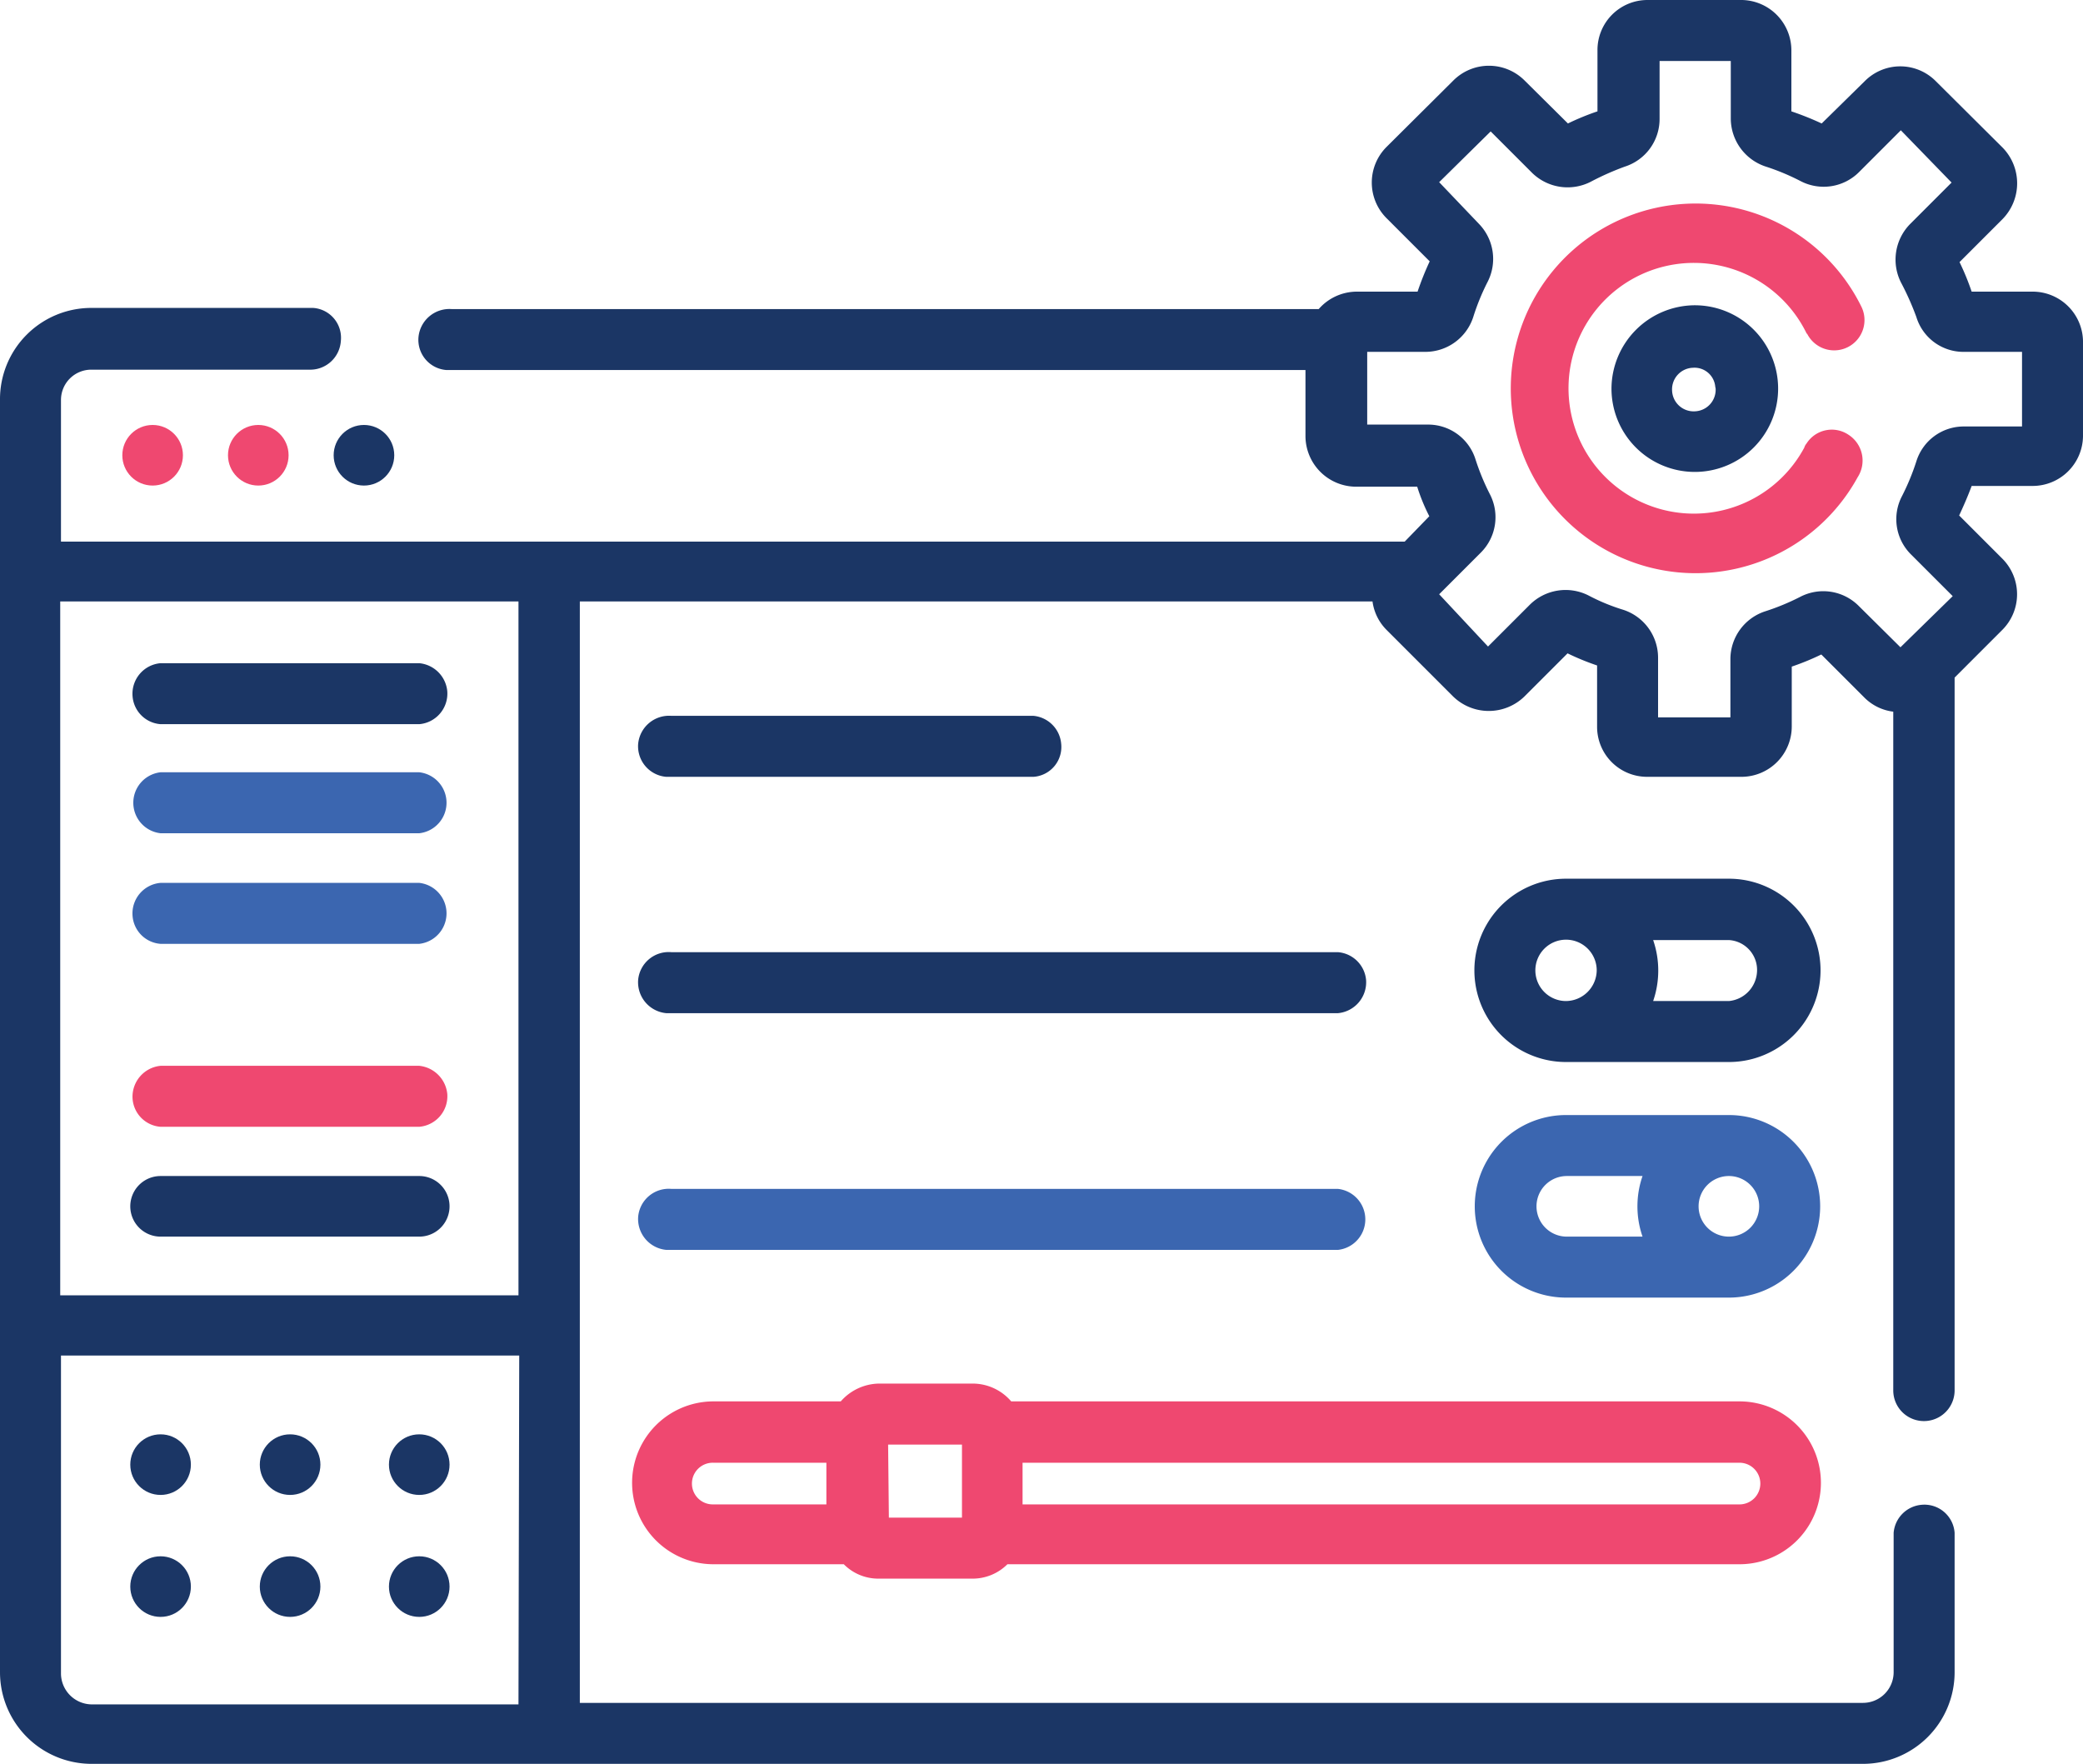
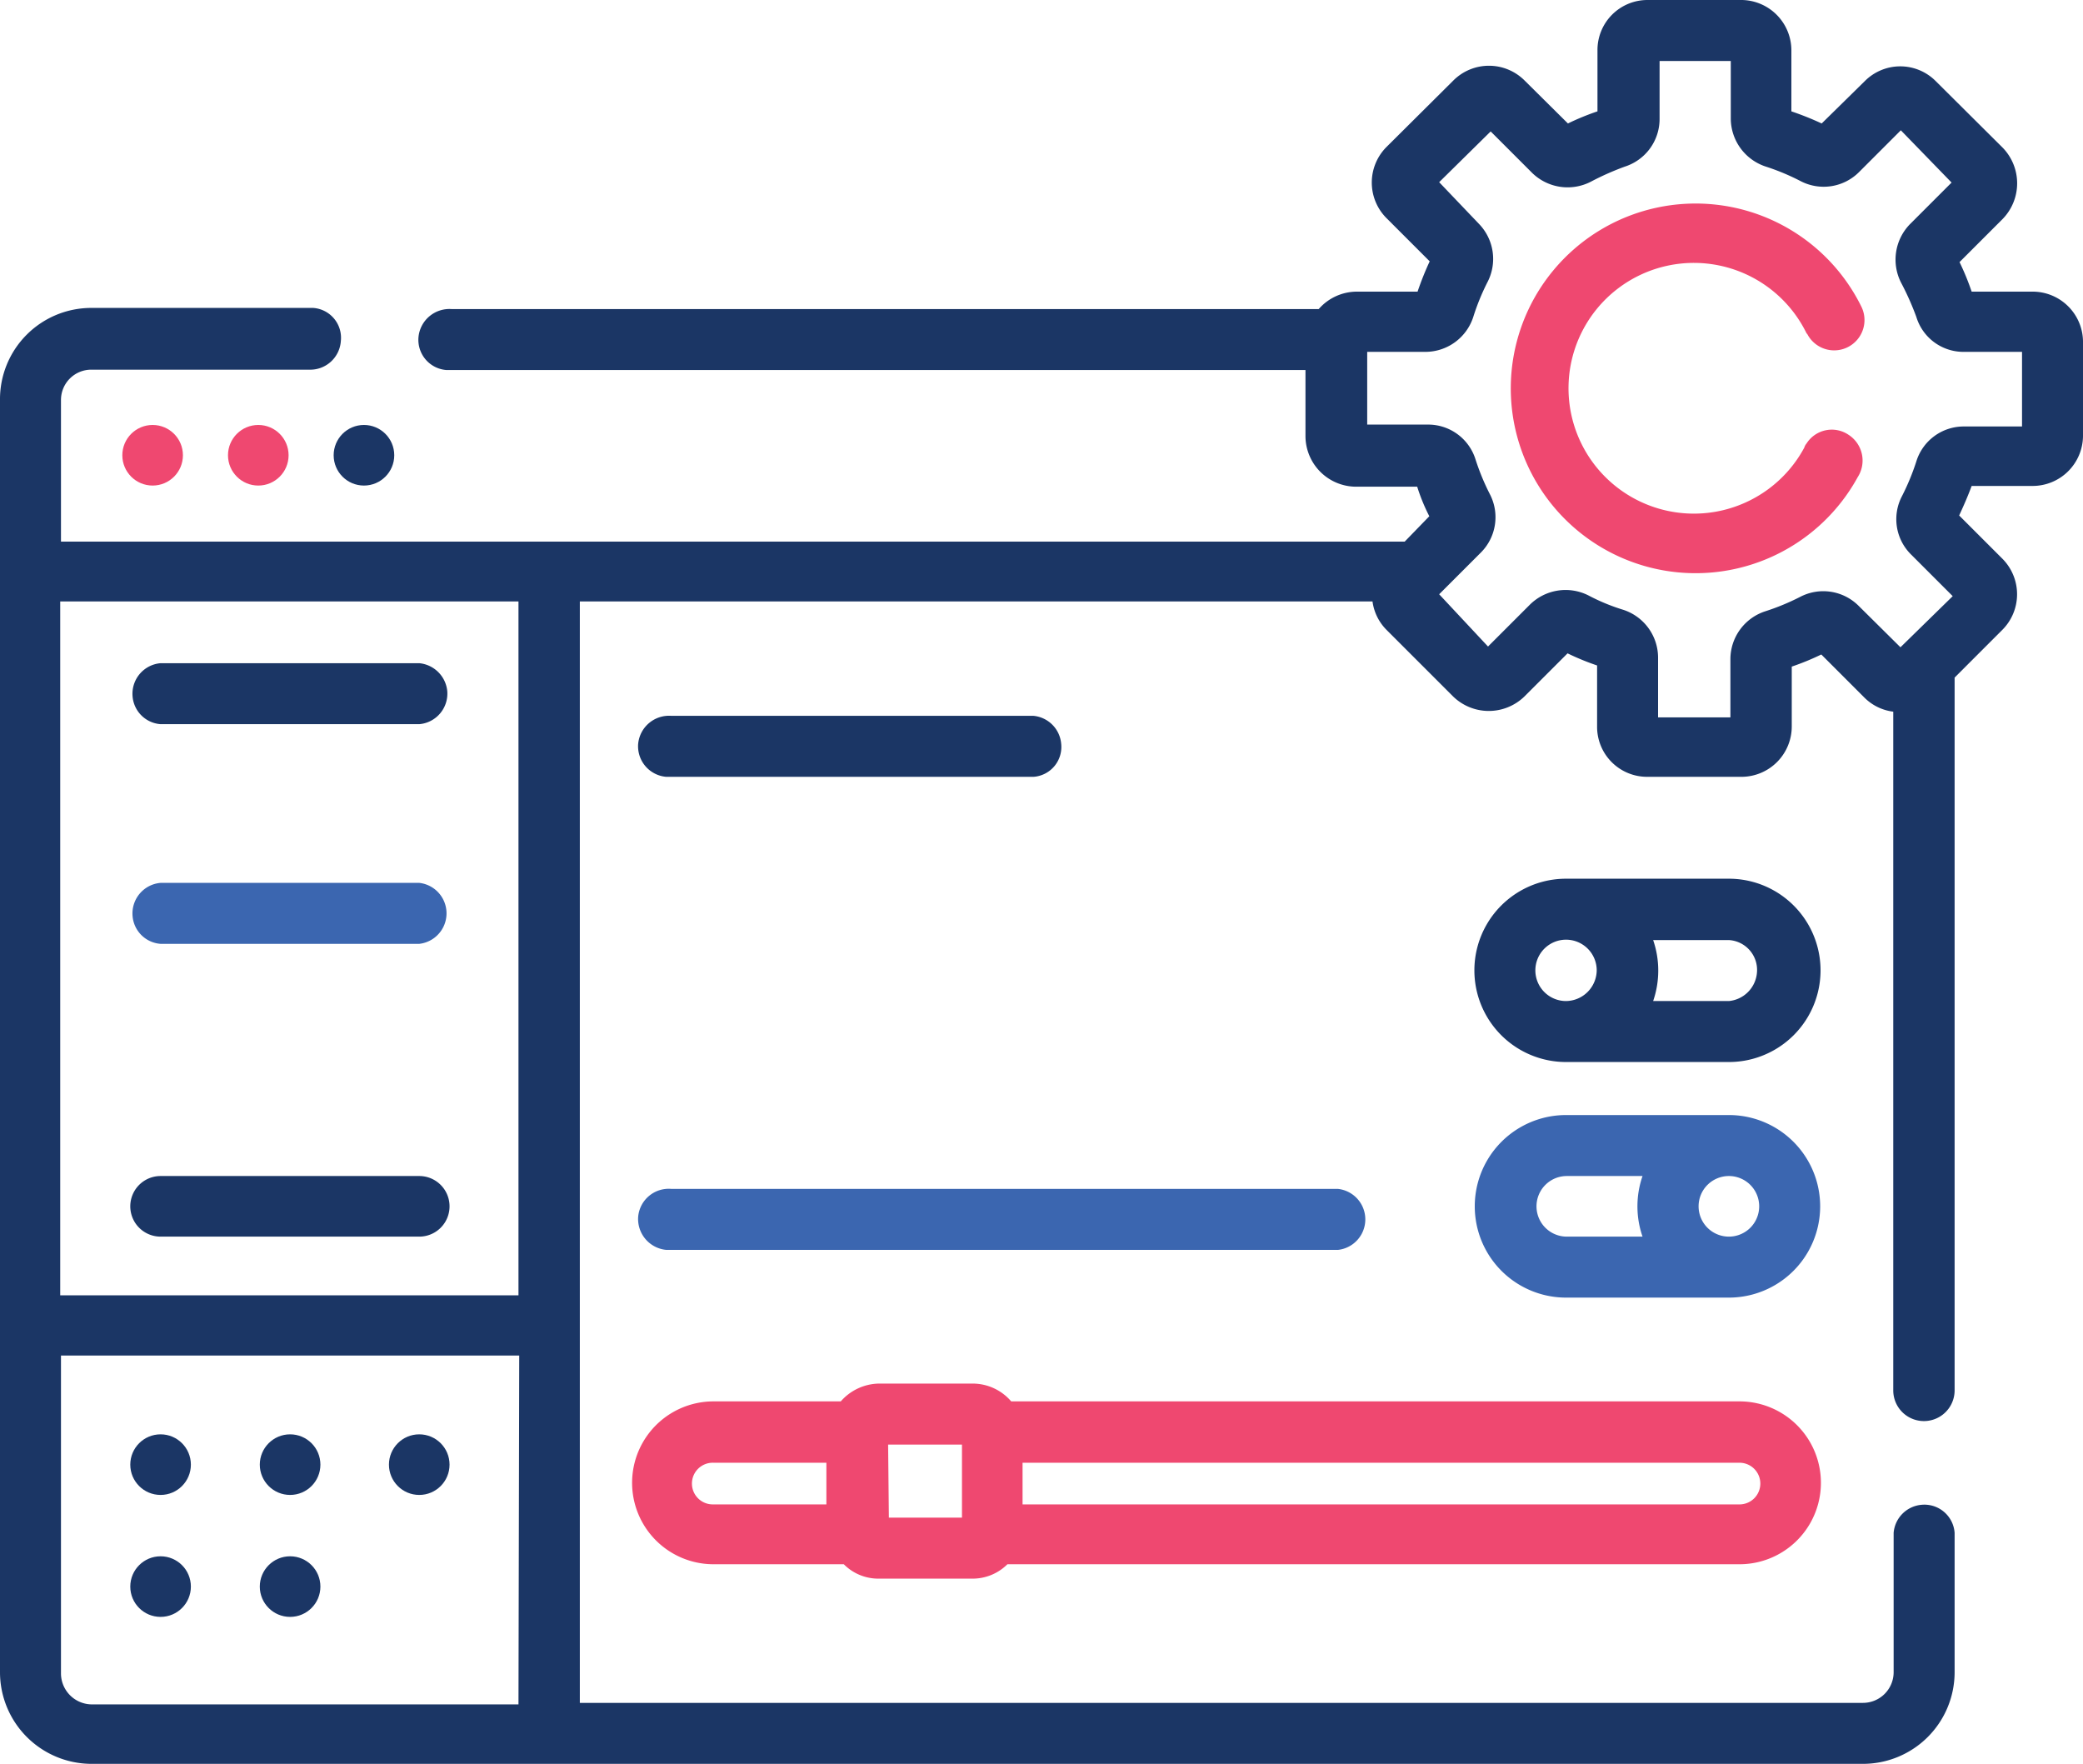
<svg xmlns="http://www.w3.org/2000/svg" viewBox="0 0 55 46.57">
  <defs>
    <style>.cls-1{fill:#ef4870;}.cls-2{fill:#1b3665;}.cls-3{fill:#3b66b0;}</style>
  </defs>
  <g id="Layer_2" data-name="Layer 2">
    <g id="Grid">
      <g id="Layer_2-2" data-name="Layer 2">
        <g id="Layer_1-2" data-name="Layer 1-2">
          <circle class="cls-1" cx="4.03" cy="12.02" r="0.8" />
          <circle class="cls-1" cx="6.82" cy="12.02" r="0.8" />
          <circle class="cls-2" cx="9.61" cy="12.02" r="0.8" />
          <path class="cls-2" d="M4.24,19.12h6.83a.81.81,0,0,0,.74-.87.82.82,0,0,0-.74-.74H4.24a.81.81,0,0,0-.74.87A.8.8,0,0,0,4.24,19.12Z" />
-           <path class="cls-3" d="M4.24,22h6.83a.81.81,0,0,0,0-1.61H4.24a.81.81,0,0,0,0,1.61Z" />
          <path class="cls-3" d="M4.24,24.92h6.83a.81.81,0,0,0,0-1.61H4.24a.81.81,0,0,0-.74.87A.8.8,0,0,0,4.24,24.92Z" />
-           <path class="cls-1" d="M4.24,29.75h6.83a.81.81,0,0,0,.74-.87.83.83,0,0,0-.74-.74H4.24A.82.82,0,0,0,3.5,29,.8.8,0,0,0,4.24,29.75Z" />
          <path class="cls-2" d="M4.24,32.65h6.83a.8.8,0,0,0,0-1.6H4.24a.8.8,0,1,0,0,1.6Z" />
          <path class="cls-2" d="M53.67,7.7H52.06a6.71,6.71,0,0,0-.32-.78l1.14-1.14a1.35,1.35,0,0,0,0-1.88L51.11,2.14a1.32,1.32,0,0,0-1.87,0h0L48.1,3.26a7.85,7.85,0,0,0-.8-.32V1.33A1.33,1.33,0,0,0,46,0h-2.5a1.32,1.32,0,0,0-1.32,1.33h0V2.94a6.71,6.71,0,0,0-.78.32L40.25,2.12a1.33,1.33,0,0,0-1.87,0h0L36.61,3.88a1.33,1.33,0,0,0,0,1.88L37.75,6.9a7.85,7.85,0,0,0-.32.8H35.82a1.34,1.34,0,0,0-1,.46H11.92a.82.82,0,0,0-.87.74.8.8,0,0,0,.74.87H34.47v1.75a1.34,1.34,0,0,0,1.33,1.33h1.62a4.9,4.9,0,0,0,.32.78l-.65.67H1.61V10.56a.8.8,0,0,1,.8-.8H8.16A.81.81,0,0,0,9,9a.79.79,0,0,0-.73-.87H2.41A2.41,2.41,0,0,0,0,10.56V44.15a2.42,2.42,0,0,0,2.41,2.42H49.19a2.42,2.42,0,0,0,2.42-2.42h0V40.47a.8.8,0,0,0-.87-.74.81.81,0,0,0-.74.74v3.68a.81.81,0,0,1-.81.81H15.31V15.88H36.24a1.31,1.31,0,0,0,.37.75l1.76,1.76a1.35,1.35,0,0,0,1.88,0l1.14-1.14a6.71,6.71,0,0,0,.78.32v1.61a1.32,1.32,0,0,0,1.32,1.33H46a1.33,1.33,0,0,0,1.31-1.33V17.6a6.71,6.71,0,0,0,.78-.32l1.14,1.14a1.3,1.3,0,0,0,.76.37V36.71a.81.81,0,0,0,1.62,0V17.89l1.26-1.26a1.33,1.33,0,0,0,0-1.88h0l-1.14-1.14c.12-.26.23-.51.33-.78h1.61A1.33,1.33,0,0,0,55,11.52h0V9A1.33,1.33,0,0,0,53.67,7.7ZM13.69,45H2.41a.82.82,0,0,1-.8-.81v-8.4h12.1Zm0-10.8H1.59V15.88h12.1Zm39.7-22.94H51.85a1.31,1.31,0,0,0-1.25.92,6.14,6.14,0,0,1-.38.92,1.31,1.31,0,0,0,.24,1.54l1.1,1.1-1.38,1.35L49.08,16a1.32,1.32,0,0,0-1.55-.24,6.14,6.14,0,0,1-.92.38,1.33,1.33,0,0,0-.92,1.26v1.54H43.78V17.37a1.33,1.33,0,0,0-.92-1.27,5.25,5.25,0,0,1-.92-.38,1.34,1.34,0,0,0-1.55.25l-1.1,1.1L38,15.69l1.1-1.1a1.32,1.32,0,0,0,.24-1.54,6.14,6.14,0,0,1-.38-.92,1.31,1.31,0,0,0-1.26-.92H36.1V9.29h1.53a1.33,1.33,0,0,0,1.27-.92,6,6,0,0,1,.37-.91,1.33,1.33,0,0,0-.22-1.55L38,4.81l1.36-1.34,1.1,1.1A1.34,1.34,0,0,0,42,4.8a7.25,7.25,0,0,1,.9-.4,1.32,1.32,0,0,0,.92-1.27V1.61H45.7V3.14a1.34,1.34,0,0,0,.93,1.26,6,6,0,0,1,.91.38,1.32,1.32,0,0,0,1.55-.24l1.1-1.1,1.34,1.38-1.1,1.1a1.34,1.34,0,0,0-.23,1.55,7.25,7.25,0,0,1,.4.9,1.3,1.3,0,0,0,1.26.92h1.53Z" />
          <path class="cls-1" d="M47.71,8.8a.8.8,0,0,0,1.44-.7,4.88,4.88,0,1,0-.1,4.5.81.81,0,0,0-.24-1.12.79.79,0,0,0-1.11.23.3.3,0,0,0-.06.11,3.31,3.31,0,1,1,.07-3Z" />
-           <path class="cls-2" d="M42.55,10.26a2.2,2.2,0,1,0,2.2-2.2A2.21,2.21,0,0,0,42.55,10.26Zm2.75,0a.57.57,0,0,1-.55.6.57.57,0,0,1-.6-.55.57.57,0,0,1,.55-.6h0a.55.55,0,0,1,.59.5v0Z" />
          <path class="cls-3" d="M17.73,33h17.6a.81.81,0,0,0,0-1.61H17.73a.81.81,0,0,0-.88.74.82.82,0,0,0,.74.87Z" />
          <circle class="cls-2" cx="4.24" cy="38.67" r="0.8" />
          <circle class="cls-2" cx="11.07" cy="38.67" r="0.8" />
          <circle class="cls-2" cx="4.24" cy="41.89" r="0.8" />
-           <circle class="cls-2" cx="11.07" cy="41.89" r="0.8" />
-           <path class="cls-2" d="M17.73,26.75h17.6a.82.82,0,0,0,.74-.88.81.81,0,0,0-.74-.73H17.73a.81.81,0,0,0-.88.73.82.82,0,0,0,.74.88Z" />
          <path class="cls-3" d="M45.65,29.44h-4.3a2.41,2.41,0,0,0,0,4.82h4.3a2.41,2.41,0,1,0,0-4.82Zm-2.28,3.21h-2a.8.8,0,1,1,0-1.6h2a2.44,2.44,0,0,0,0,1.6Zm2.28,0a.8.8,0,1,1,.8-.8h0A.8.8,0,0,1,45.65,32.65Z" />
          <path class="cls-2" d="M45.65,23.2h-4.3a2.42,2.42,0,0,0,0,4.84h4.3a2.42,2.42,0,0,0,0-4.84Zm-4.3,3.23a.81.81,0,1,1,.81-.81.82.82,0,0,1-.81.81Zm4.3,0h-2a2.47,2.47,0,0,0,0-1.61h2a.79.79,0,0,1,.74.87A.82.82,0,0,1,45.65,26.43Z" />
          <path class="cls-2" d="M17.73,20.51h9.56a.79.79,0,0,0,.73-.87.81.81,0,0,0-.73-.74H17.73a.82.82,0,0,0-.88.74.81.81,0,0,0,.74.87Z" />
          <path class="cls-1" d="M18.84,41.3h3.44a1.28,1.28,0,0,0,.92.38h2.47a1.3,1.3,0,0,0,.93-.38H45.93a2.15,2.15,0,0,0,0-4.3H26.7a1.34,1.34,0,0,0-1-.47H23.2a1.37,1.37,0,0,0-1,.47H18.84a2.15,2.15,0,1,0,0,4.3ZM27,38.62H45.93a.55.55,0,0,1,.55.55.55.55,0,0,1-.55.55H27Zm-3.55-.48H25.4v1.93H23.47Zm-4.63.48h3v1.1h-3a.55.55,0,0,1-.55-.55A.55.55,0,0,1,18.84,38.62Z" />
          <circle class="cls-2" cx="7.66" cy="38.67" r="0.8" />
          <circle class="cls-2" cx="7.66" cy="41.89" r="0.8" />
        </g>
      </g>
    </g>
  </g>
</svg>